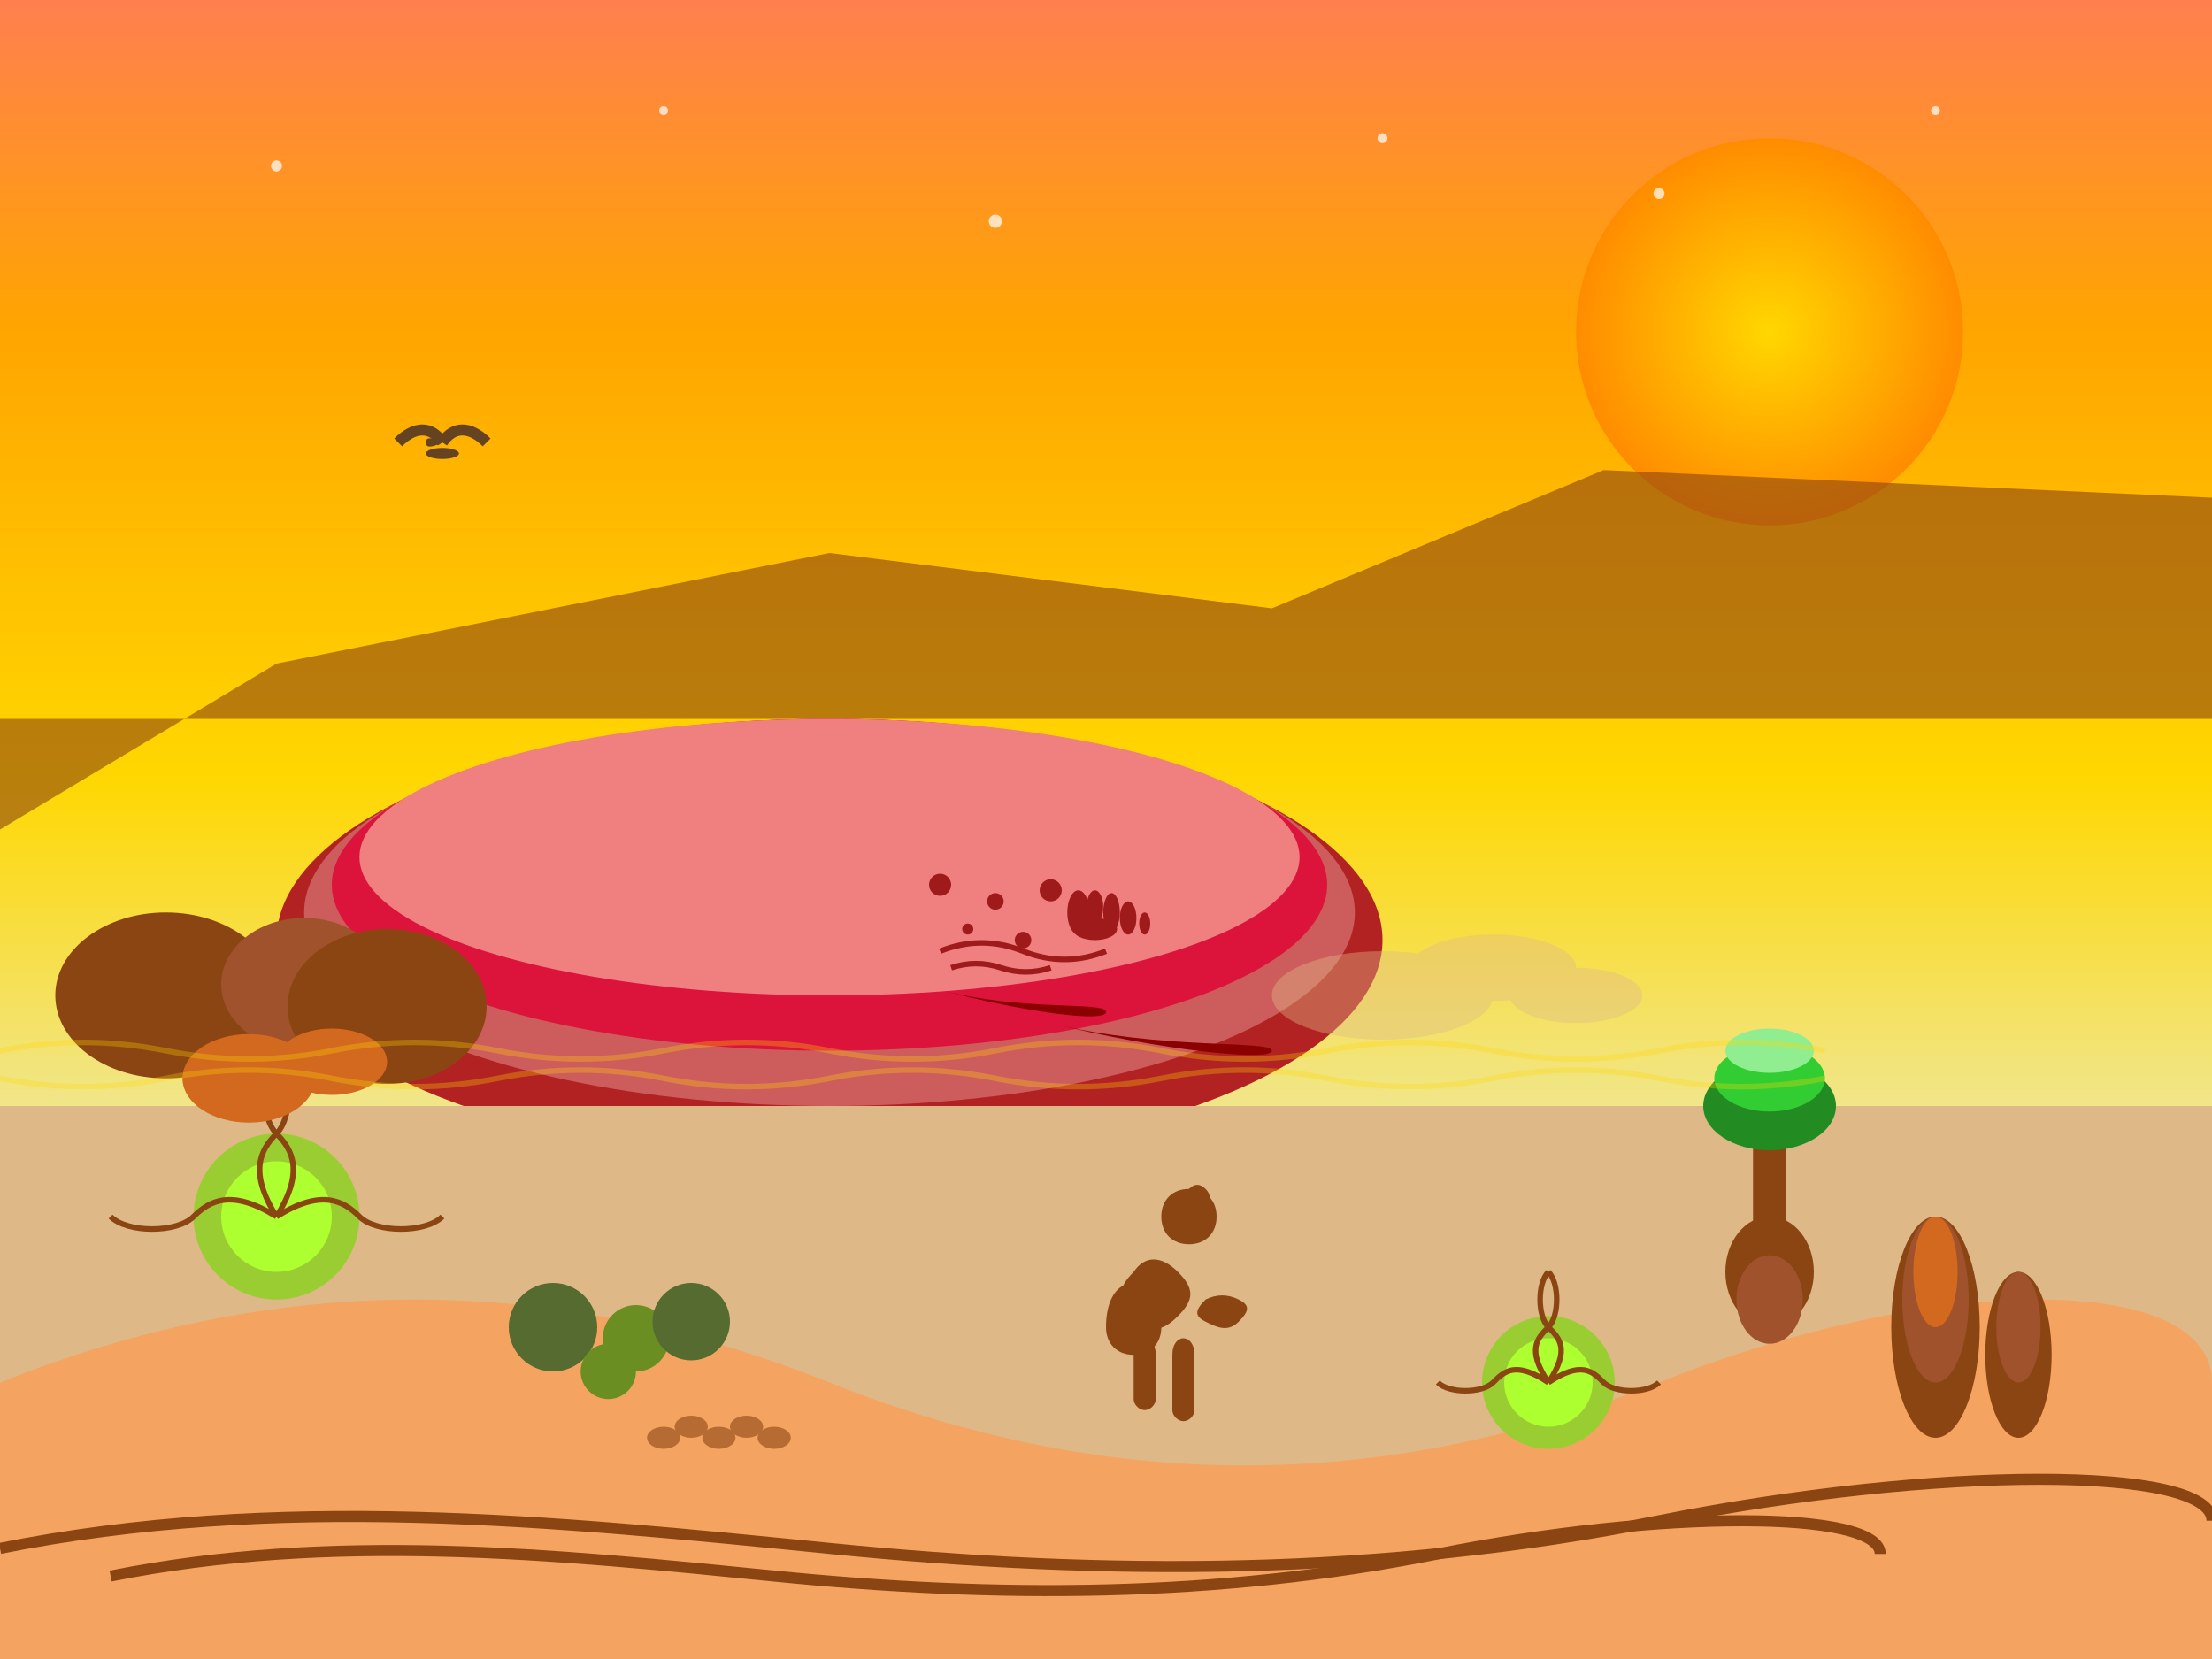
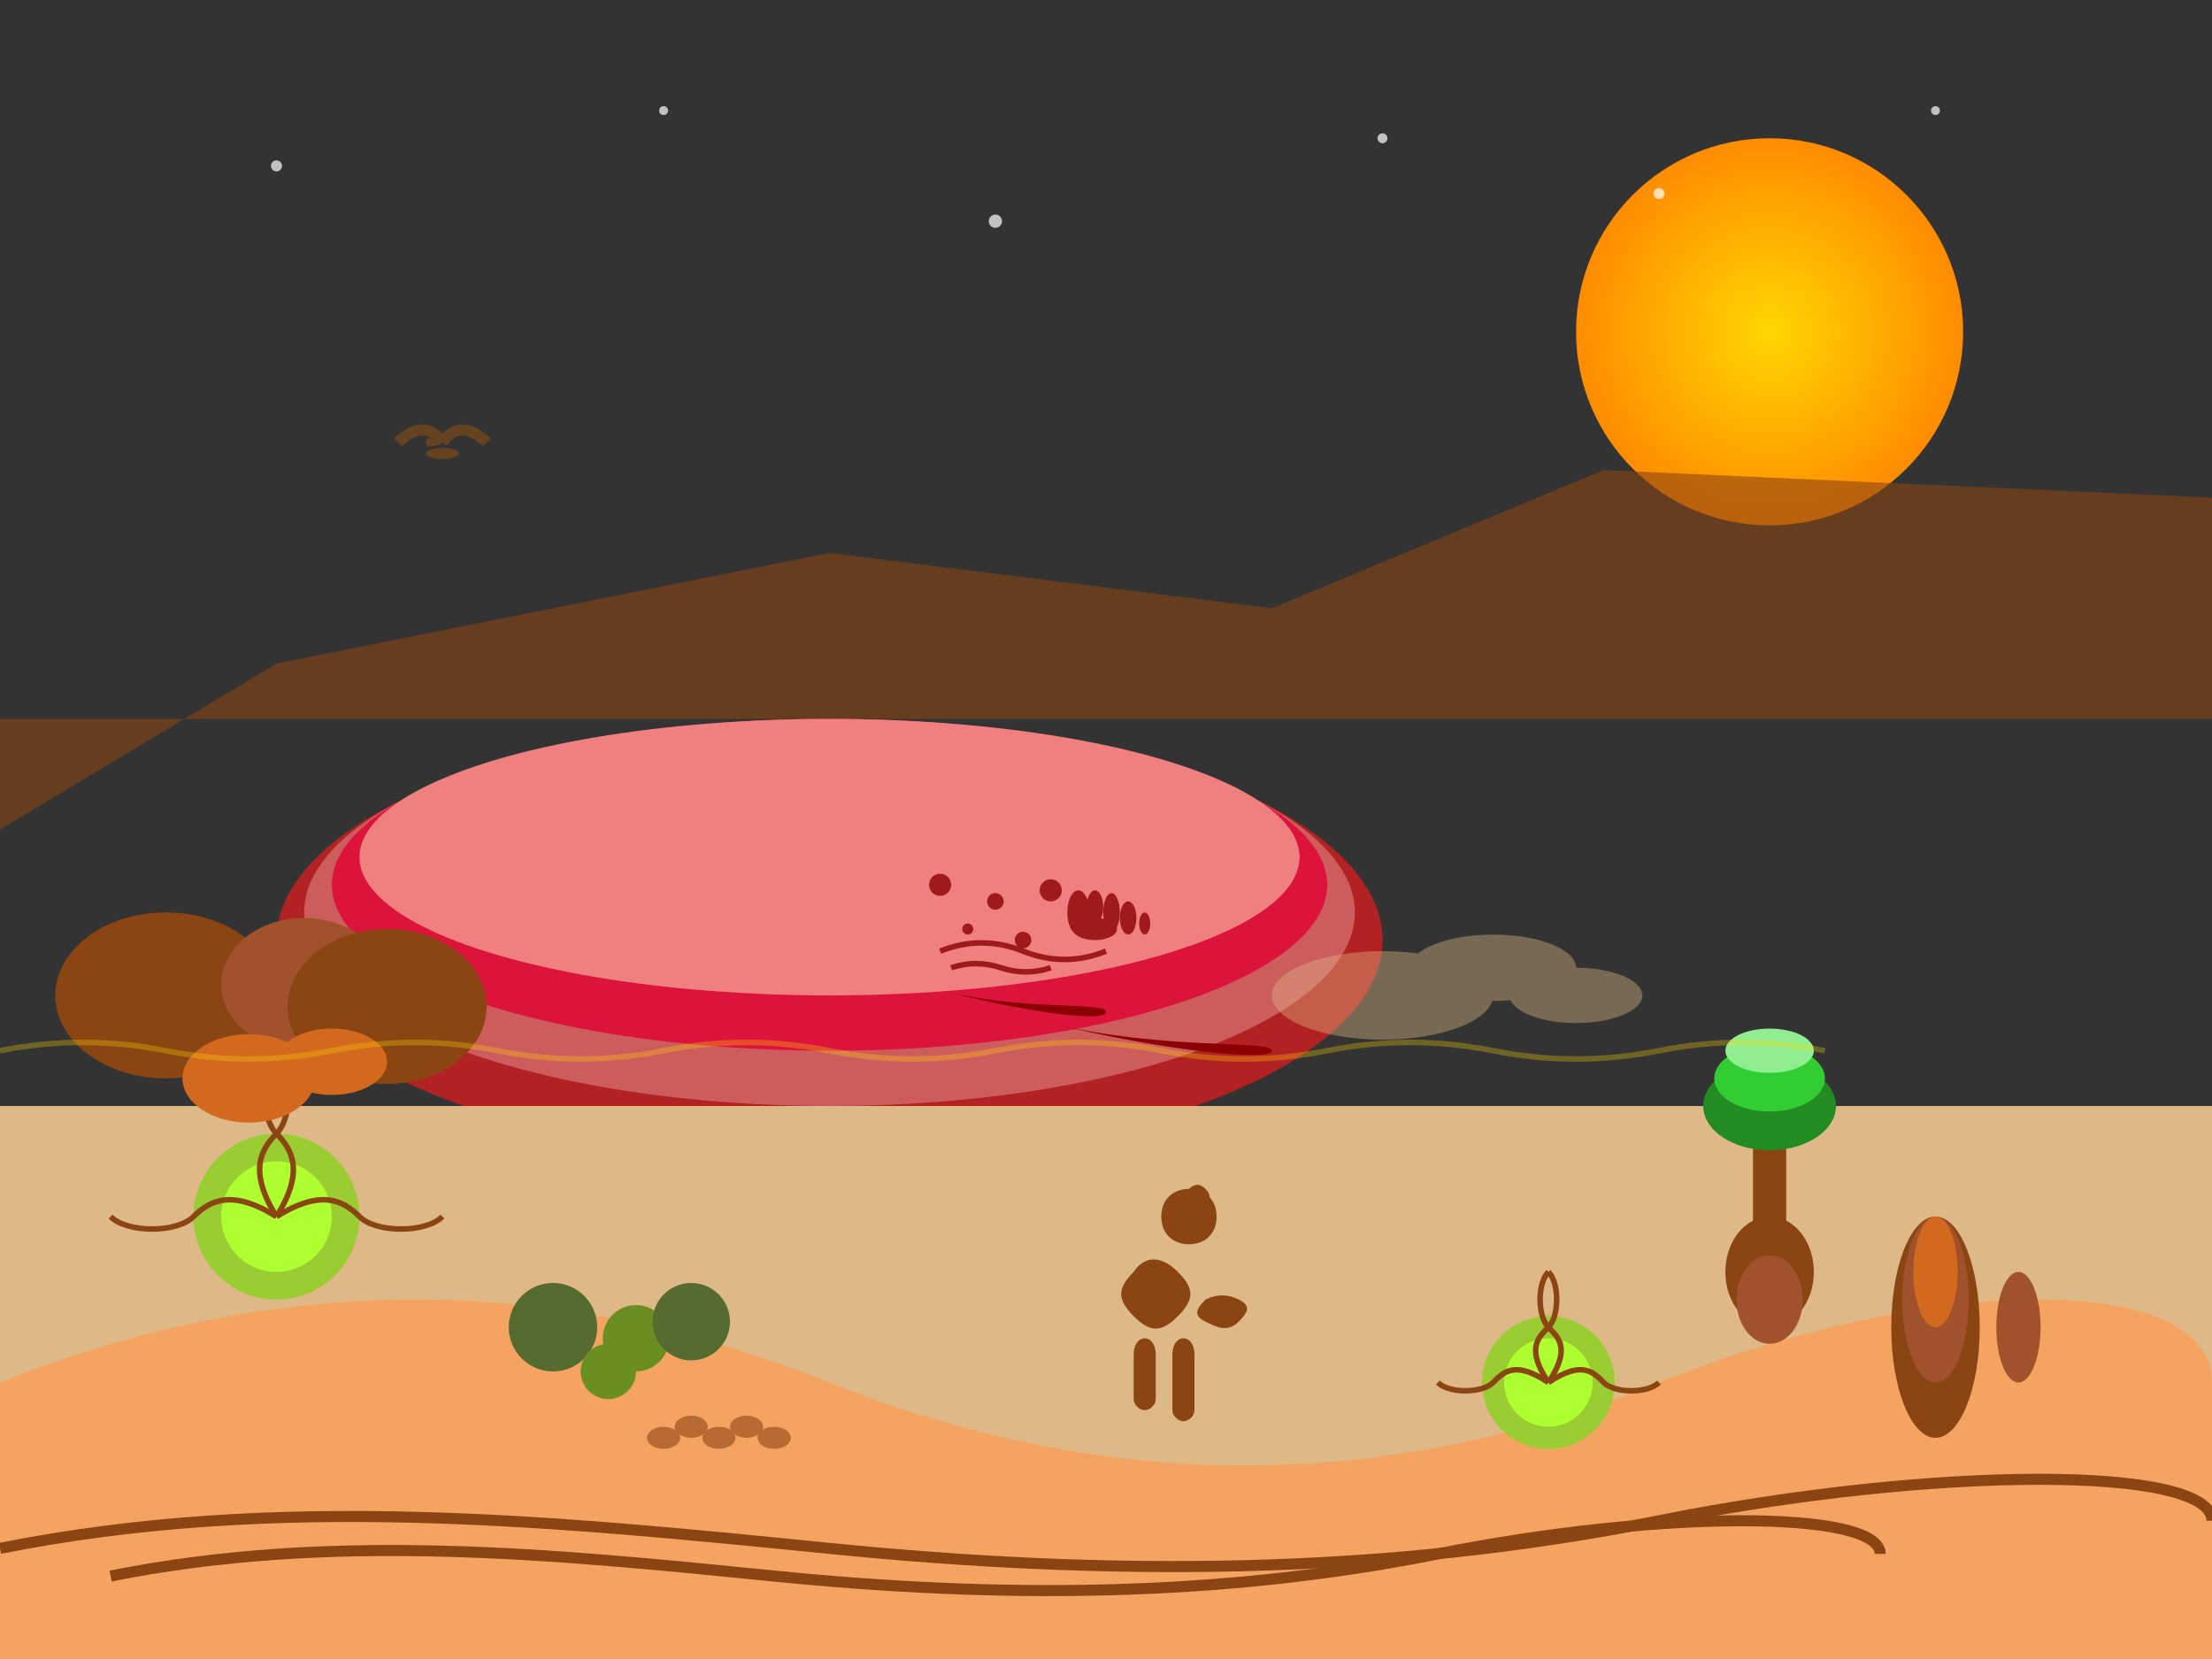
<svg xmlns="http://www.w3.org/2000/svg" width="400" height="300" viewBox="0 0 400 300" fill="none">
  <rect x="0" y="0" width="400" height="300" fill="#333333" stroke="none" />
  <defs>
    <linearGradient id="outbackSky" x1="0%" y1="0%" x2="0%" y2="100%">
      <stop offset="0%" style="stop-color:#FF7F50;stop-opacity:1" />
      <stop offset="30%" style="stop-color:#FFA500;stop-opacity:1" />
      <stop offset="70%" style="stop-color:#FFD700;stop-opacity:1" />
      <stop offset="100%" style="stop-color:#F0E68C;stop-opacity:1" />
    </linearGradient>
    <radialGradient id="sunGradient" cx="50%" cy="50%" r="50%">
      <stop offset="0%" style="stop-color:#FFD700;stop-opacity:1" />
      <stop offset="100%" style="stop-color:#FF8C00;stop-opacity:1" />
    </radialGradient>
  </defs>
-   <rect width="400" height="200" fill="url(#outbackSky)" />
  <circle cx="320" cy="60" r="35" fill="url(#sunGradient)" />
  <g fill="#8B4513" opacity="0.6">
    <path d="M0 150l50-30 100-20 80 10 60-25 110 5v40H0v-10z" />
  </g>
  <g transform="translate(150, 130)">
    <ellipse cx="0" cy="40" rx="100" ry="40" fill="#B22222" />
    <ellipse cx="0" cy="35" rx="95" ry="35" fill="#CD5C5C" />
    <ellipse cx="0" cy="30" rx="90" ry="30" fill="#DC143C" />
    <ellipse cx="0" cy="25" rx="85" ry="25" fill="#F08080" />
    <path d="M-80 50c20-10 40-15 60-10s40 10 60 15c20 5 40 3 40 5s-20 0-40-5-40-10-60-15-40 0-60 10z" fill="#8B0000" />
    <path d="M-70 45c15-8 30-12 45-8s30 8 45 12c15 4 30 2 30 4s-15 0-30-4-30-8-45-12-30 0-45 8z" fill="#8B0000" />
  </g>
  <rect y="200" width="400" height="100" fill="#DEB887" />
  <g fill="#F4A460">
    <path d="M0 250c50-20 100-20 150 0s100 20 150 0s100-20 100 0v50H0v-50z" />
    <path d="M0 270c40-15 80-15 120 0s80 15 120 0s80-15 80 0v30H0v-30z" />
  </g>
  <g>
    <g transform="translate(50, 220)">
      <circle cx="0" cy="0" r="15" fill="#9ACD32" />
      <circle cx="0" cy="0" r="10" fill="#ADFF2F" />
      <g stroke="#8B4513" stroke-width="1" fill="none">
        <path d="M0 0c-5-8 -3-12 0-15s3-12 0-15" />
        <path d="M0 0c5-8 3-12 0-15s-3-12 0-15" />
        <path d="M0 0c-8-5 -12-3 -15 0s-12 3-15 0" />
        <path d="M0 0c8-5 12-3 15 0s12 3 15 0" />
      </g>
    </g>
    <g transform="translate(320, 180)">
      <rect x="-3" y="20" width="6" height="40" fill="#8B4513" />
      <ellipse cx="0" cy="20" rx="12" ry="8" fill="#228B22" />
      <ellipse cx="0" cy="15" rx="10" ry="6" fill="#32CD32" />
      <ellipse cx="0" cy="10" rx="8" ry="4" fill="#90EE90" />
      <ellipse cx="0" cy="50" rx="8" ry="10" fill="#8B4513" />
      <ellipse cx="0" cy="55" rx="6" ry="8" fill="#A0522D" />
    </g>
    <g transform="translate(100, 240)">
      <circle cx="0" cy="0" r="8" fill="#556B2F" />
      <circle cx="15" cy="2" r="6" fill="#6B8E23" />
      <circle cx="25" cy="-1" r="7" fill="#556B2F" />
      <circle cx="10" cy="8" r="5" fill="#6B8E23" />
    </g>
    <g transform="translate(280, 250)">
      <circle cx="0" cy="0" r="12" fill="#9ACD32" />
      <circle cx="0" cy="0" r="8" fill="#ADFF2F" />
      <g stroke="#8B4513" stroke-width="1" fill="none">
        <path d="M0 0c-4-6 -2-8 0-10s2-8 0-10" />
        <path d="M0 0c4-6 2-8 0-10s-2-8 0-10" />
        <path d="M0 0c-6-4 -8-2 -10 0s-8 2-10 0" />
        <path d="M0 0c6-4 8-2 10 0s8 2 10 0" />
      </g>
    </g>
  </g>
  <g>
    <g transform="translate(200, 200)" fill="#8B4513">
-       <path d="M0 40c0-5 2-8 5-8s5 3 5 8c0 3-2 5-5 5s-5-2-5-5z" />
      <path d="M5 30c2-3 5-3 8 0s3 5 0 8-5 3-8 0-3-5 0-8z" />
      <path d="M10 20c0-3 2-5 5-5s5 2 5 5-2 5-5 5-5-2-5-5z" />
      <path d="M15 15c1-1 2-1 3 0s1 2 0 3-2 1-3 0-1-2 0-3z" />
      <path d="M12 45c0-2 1-3 2-3s2 1 2 3v10c0 1-1 2-2 2s-2-1-2-2v-10z" />
      <path d="M5 45c0-2 1-3 2-3s2 1 2 3v8c0 1-1 2-2 2s-2-1-2-2v-8z" />
      <path d="M18 35c2-1 4-1 6 0s2 2 0 4-4 1-6 0-2-2 0-4z" />
    </g>
    <g transform="translate(80, 80)" fill="#654321">
      <path d="M0 0c-2-1 -3-1 -3 0s1 1 3 0z" />
      <path d="M0 0c2-3 5-3 8 0" stroke="#654321" stroke-width="2" fill="none" />
      <path d="M0 0c-2-3 -5-3 -8 0" stroke="#654321" stroke-width="2" fill="none" />
      <ellipse cx="0" cy="2" rx="3" ry="1" />
    </g>
    <g fill="#8B4513" opacity="0.6">
      <ellipse cx="120" cy="260" rx="3" ry="2" />
      <ellipse cx="125" cy="258" rx="3" ry="2" />
      <ellipse cx="130" cy="260" rx="3" ry="2" />
      <ellipse cx="135" cy="258" rx="3" ry="2" />
      <ellipse cx="140" cy="260" rx="3" ry="2" />
    </g>
  </g>
  <g transform="translate(30, 160)">
    <ellipse cx="0" cy="20" rx="20" ry="15" fill="#8B4513" />
    <ellipse cx="25" cy="18" rx="15" ry="12" fill="#A0522D" />
    <ellipse cx="40" cy="22" rx="18" ry="14" fill="#8B4513" />
    <ellipse cx="15" cy="35" rx="12" ry="8" fill="#D2691E" />
    <ellipse cx="30" cy="32" rx="10" ry="6" fill="#D2691E" />
  </g>
  <g transform="translate(350, 220)">
    <ellipse cx="0" cy="20" rx="8" ry="20" fill="#8B4513" />
    <ellipse cx="0" cy="15" rx="6" ry="15" fill="#A0522D" />
    <ellipse cx="0" cy="10" rx="4" ry="10" fill="#D2691E" />
-     <ellipse cx="15" cy="25" rx="6" ry="15" fill="#8B4513" />
    <ellipse cx="15" cy="20" rx="4" ry="10" fill="#A0522D" />
  </g>
  <g stroke="#8B4513" stroke-width="2" fill="none">
    <path d="M0 280c50-10 100-5 150 0s100 5 150-5s100-10 100 0" />
    <path d="M20 285c40-8 80-4 120 0s80 4 120-4s80-8 80 0" />
  </g>
  <g stroke="#FFD700" stroke-width="1" fill="none" opacity="0.3">
    <path d="M0 190c10-2 20-2 30 0s20 2 30 0s20-2 30 0s20 2 30 0s20-2 30 0s20 2 30 0s20-2 30 0s20 2 30 0s20-2 30 0s20 2 30 0s20-2 30 0" />
-     <path d="M0 195c10 2 20 2 30 0s20-2 30 0s20 2 30 0s20-2 30 0s20 2 30 0s20-2 30 0s20 2 30 0s20-2 30 0s20 2 30 0s20-2 30 0s20 2 30 0" />
  </g>
  <g transform="translate(170, 160)" fill="#8B0000" opacity="0.8">
    <circle cx="0" cy="0" r="2" />
    <circle cx="10" cy="3" r="1.5" />
    <circle cx="20" cy="1" r="2" />
    <circle cx="5" cy="8" r="1" />
    <circle cx="15" cy="10" r="1.5" />
    <path d="M0 12c5-2 10-2 15 0s10 2 15 0" stroke="#8B0000" stroke-width="1" fill="none" />
    <path d="M2 15c3-1 6-1 9 0s6 1 9 0" stroke="#8B0000" stroke-width="1" fill="none" />
    <g transform="translate(25, 5)">
      <ellipse cx="0" cy="0" rx="2" ry="4" />
      <ellipse cx="3" cy="-1" rx="1.5" ry="3" />
      <ellipse cx="6" cy="0" rx="1.5" ry="3.5" />
      <ellipse cx="9" cy="1" rx="1.5" ry="3" />
      <ellipse cx="12" cy="2" rx="1" ry="2" />
      <ellipse cx="3" cy="3" rx="4" ry="2" />
    </g>
  </g>
  <g fill="#DEB887" opacity="0.4">
    <ellipse cx="250" cy="180" rx="20" ry="8" />
    <ellipse cx="270" cy="175" rx="15" ry="6" />
    <ellipse cx="285" cy="180" rx="12" ry="5" />
  </g>
  <g fill="#FFFFFF" opacity="0.7">
    <circle cx="50" cy="30" r="1" />
    <circle cx="120" cy="20" r="0.8" />
    <circle cx="180" cy="40" r="1.2" />
    <circle cx="250" cy="25" r="0.9" />
    <circle cx="300" cy="35" r="1" />
    <circle cx="350" cy="20" r="0.8" />
  </g>
</svg>